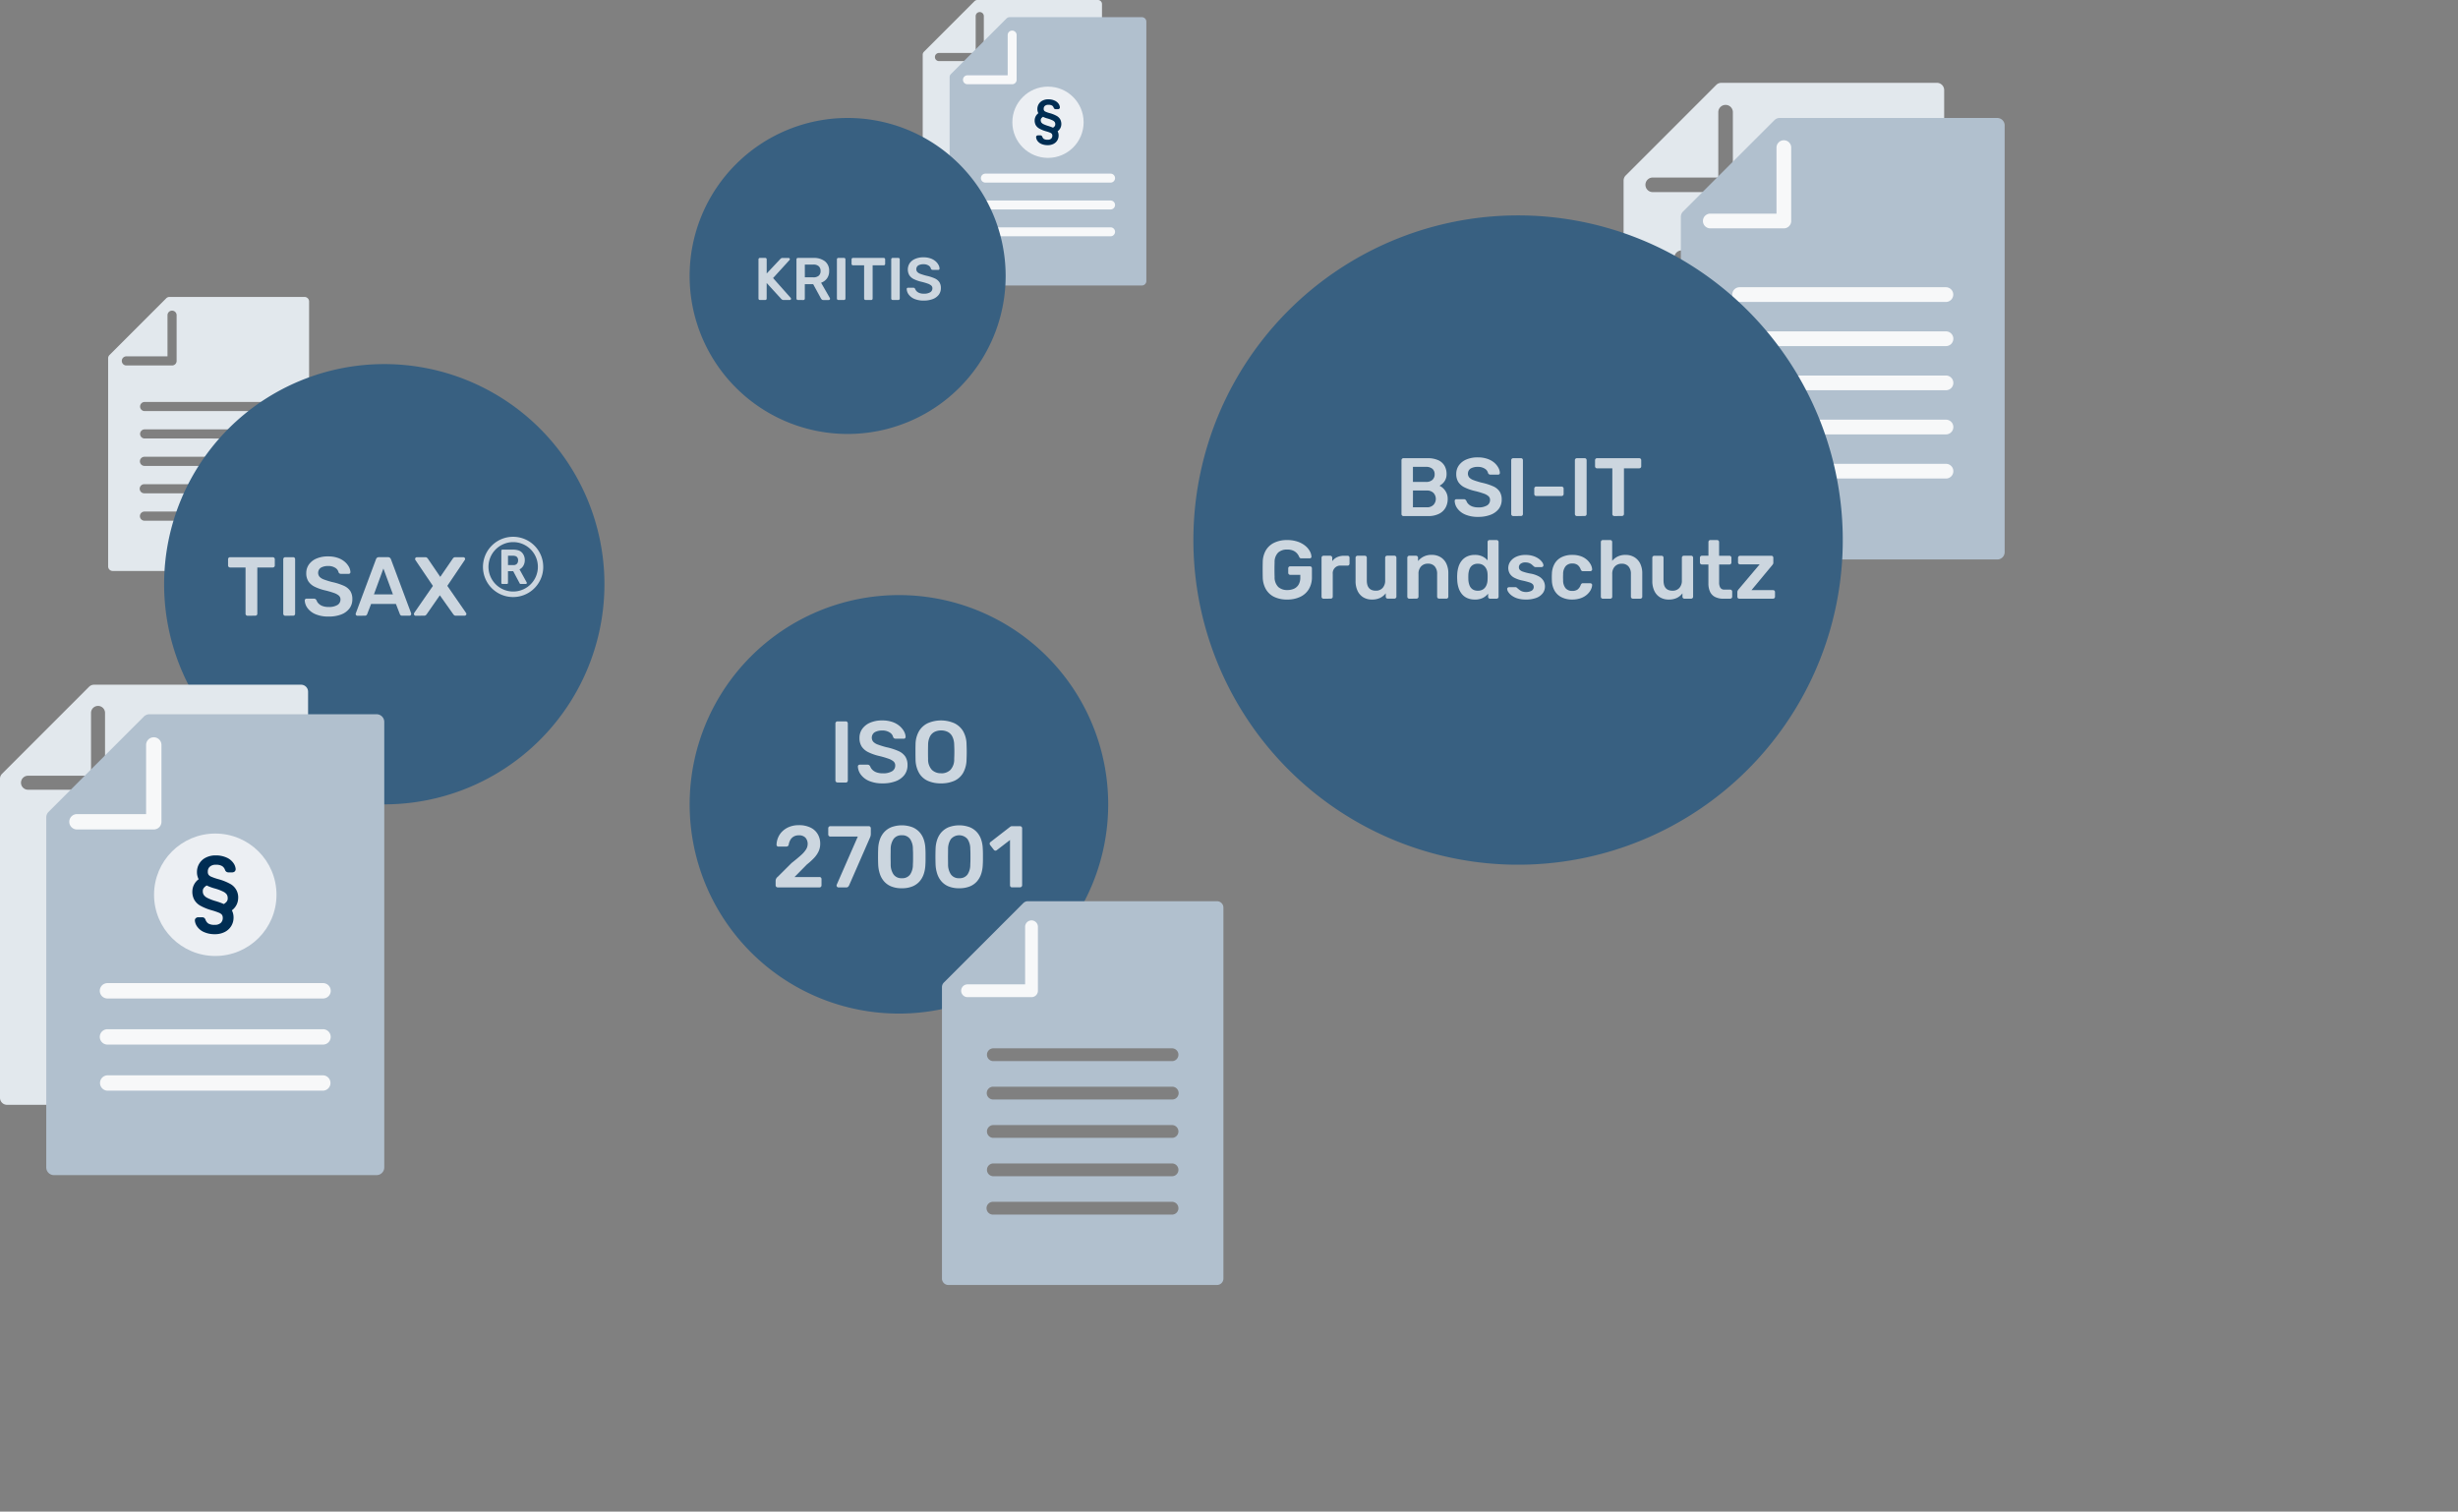
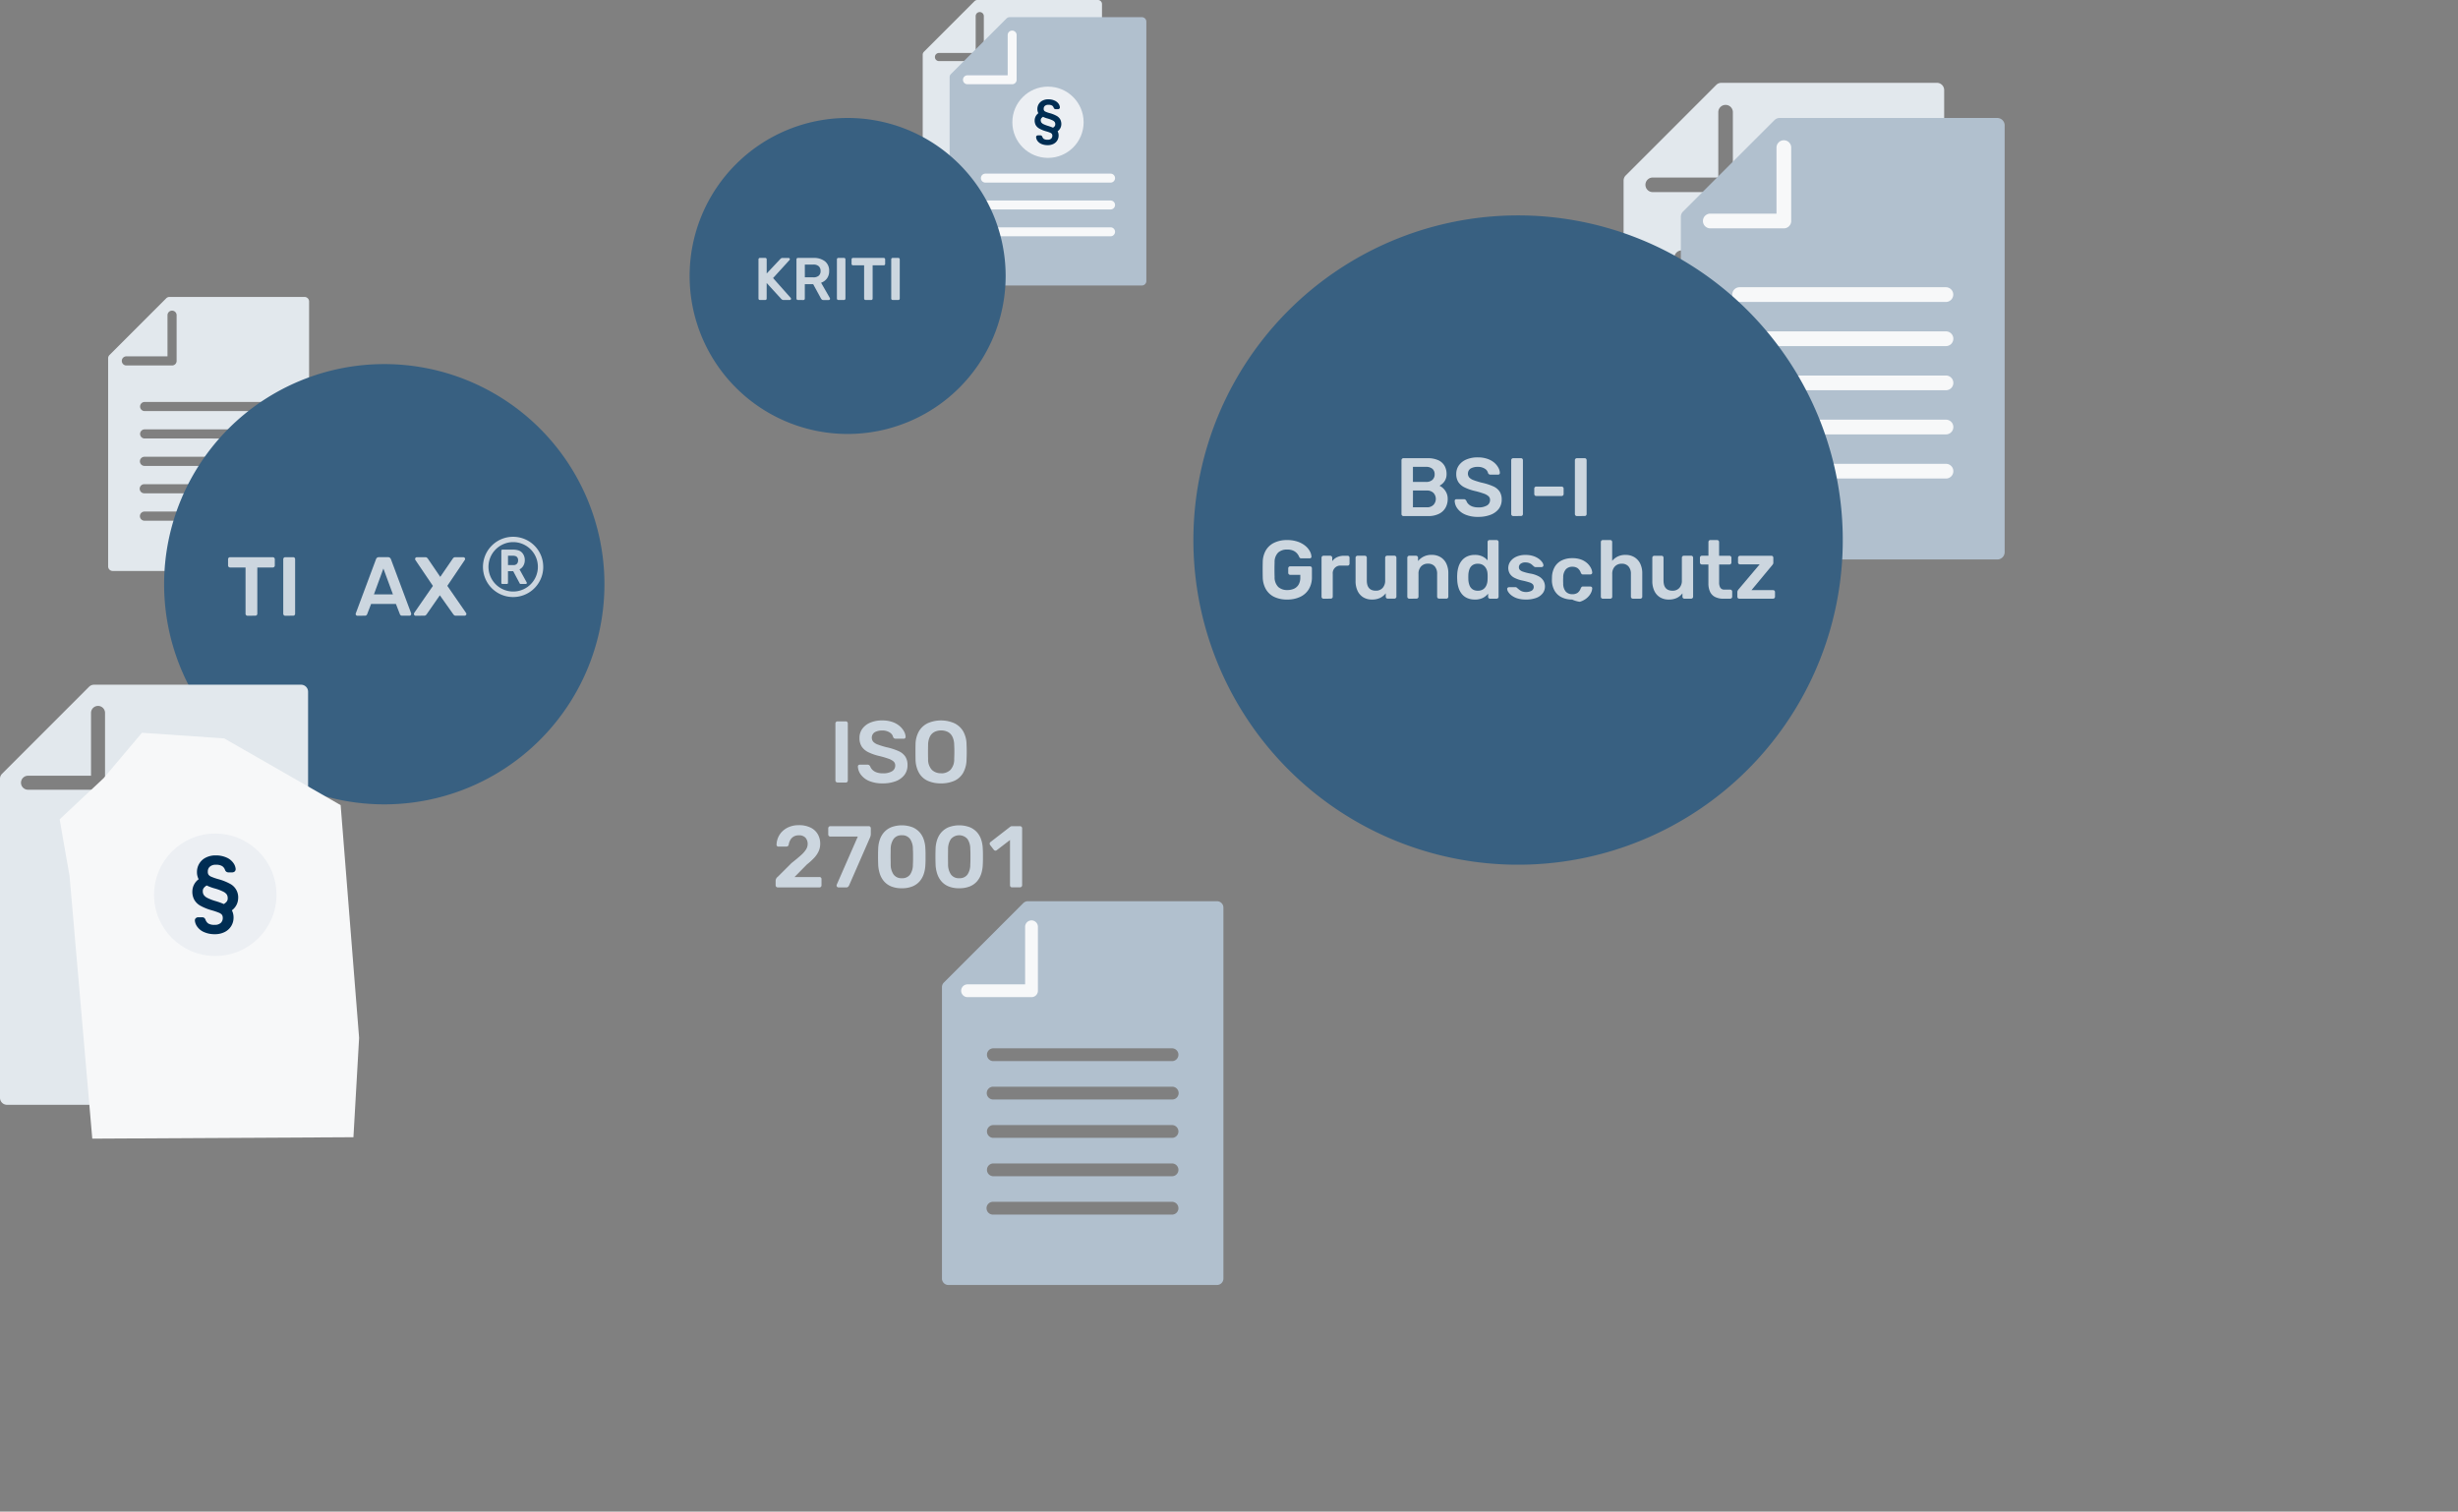
<svg xmlns="http://www.w3.org/2000/svg" width="356.836" height="219.468" viewBox="0 0 356.836 219.468">
  <rect x="0" y="0" width="356.836" height="219.468" fill="#808080" stroke="none" />
  <defs>
    <style>
      .cls-1 {
        fill: #e2e8ed;
      }

      .cls-2 {
        fill: #386081;
      }

      .cls-3 {
        fill: #ccd6df;
      }

      .cls-4 {
        fill: #f7f8f9;
      }

      .cls-5 {
        fill: #b1c0ce;
      }

      .cls-6 {
        isolation: isolate;
      }

      .cls-7 {
        fill: #eceff3;
      }

      .cls-8 {
        fill: #002d53;
      }

      .cls-9 {
        fill: none;
        stroke: #fdfdfd;
        stroke-miterlimit: 10;
        stroke-width: 4.044px;
      }
    </style>
  </defs>
  <g id="hvs">
    <g id="Pages">
      <g id="ISMS">
        <g id="ISMS_Templates_DE_EN_" data-name="ISMS Templates (DE/EN)">
          <g id="isms_templates_de" data-name="isms templates de">
            <g id="Group_15594" data-name="Group 15594">
              <g id="document_dokument_lines_linien_gr" data-name="document dokument lines linien gr">
                <path id="document_dokument_lines_linien_gr-2" data-name="document dokument lines linien gr-2" class="cls-1" d="M44.209,43.112h-19.6a.671.671,0,0,0-.472.191l-8.248,8.248a.671.671,0,0,0-.191.472V82.235a.663.663,0,0,0,.664.663H44.209a.663.663,0,0,0,.663-.663h0V43.776a.663.663,0,0,0-.663-.664ZM17.683,52.4a.663.663,0,0,1,.664-.663h5.968V45.765a.663.663,0,1,1,1.326,0V52.4a.663.663,0,0,1-.663.663H18.346a.663.663,0,0,1-.663-.664ZM39.567,75.6H21a.664.664,0,1,1,0-1.327H39.567a.664.664,0,0,1,0,1.327Zm0-3.979H21A.663.663,0,1,1,21,70.3H39.567a.663.663,0,1,1,0,1.326Zm0-3.978H21a.664.664,0,1,1,0-1.327H39.567a.664.664,0,0,1,0,1.327Zm0-3.979H21a.663.663,0,1,1,0-1.326H39.567a.663.663,0,0,1,0,1.326Zm0-3.979H21a.663.663,0,1,1,0-1.326H39.567a.663.663,0,0,1,0,1.326Z" />
              </g>
              <g id="Group_15175" data-name="Group 15175">
                <g id="Group_39" data-name="Group 39">
                  <path id="Path_9784-2" data-name="Path 9784-2" class="cls-2" d="M55.786,52.862A31.961,31.961,0,1,1,23.825,84.823h0A31.961,31.961,0,0,1,55.786,52.862Z" />
                </g>
                <g id="Group_15327" data-name="Group 15327">
                  <g id="TISAX">
                    <g id="Group_15326" data-name="Group 15326">
                      <path id="Path_11778" data-name="Path 11778" class="cls-3" d="M35.938,89.4a.29.29,0,0,1-.292-.287V82.391H33.4a.289.289,0,0,1-.292-.287v-.9a.3.3,0,0,1,.084-.219A.288.288,0,0,1,33.4,80.9H39.59a.3.3,0,0,1,.219.084.3.3,0,0,1,.084.219v.9a.285.285,0,0,1-.084.206.3.3,0,0,1-.219.084H37.357V89.1a.281.281,0,0,1-.084.207.3.3,0,0,1-.218.084Z" />
                      <path id="Path_11779" data-name="Path 11779" class="cls-3" d="M41.412,89.4a.292.292,0,0,1-.292-.291h0V81.19a.292.292,0,0,1,.292-.292h1.14a.277.277,0,0,1,.214.084.292.292,0,0,1,.078.206V89.1a.294.294,0,0,1-.078.207.281.281,0,0,1-.214.084Z" />
-                       <path id="Path_11780" data-name="Path 11780" class="cls-3" d="M47.7,89.516a4.687,4.687,0,0,1-1.887-.336,2.769,2.769,0,0,1-1.153-.873,2.043,2.043,0,0,1-.42-1.136.252.252,0,0,1,.252-.252h1.08a.373.373,0,0,1,.238.066.7.7,0,0,1,.139.168,1.216,1.216,0,0,0,.279.455,1.529,1.529,0,0,0,.564.37,2.409,2.409,0,0,0,.905.147,2.358,2.358,0,0,0,1.3-.293.906.906,0,0,0,.431-.789.73.73,0,0,0-.231-.563,2.169,2.169,0,0,0-.71-.389,12.443,12.443,0,0,0-1.269-.37,7.052,7.052,0,0,1-1.522-.527,2.317,2.317,0,0,1-.924-.784,2.158,2.158,0,0,1-.31-1.2,2.133,2.133,0,0,1,.382-1.251,2.569,2.569,0,0,1,1.092-.861,4.158,4.158,0,0,1,1.692-.315,4.239,4.239,0,0,1,1.4.211,3.1,3.1,0,0,1,1.008.559,2.666,2.666,0,0,1,.613.74,1.747,1.747,0,0,1,.224.772.263.263,0,0,1-.066.175.234.234,0,0,1-.188.079H49.5a.414.414,0,0,1-.194-.049.35.35,0,0,1-.158-.181,1.006,1.006,0,0,0-.474-.644,1.833,1.833,0,0,0-1.031-.267,2.028,2.028,0,0,0-1.057.243.9.9,0,0,0-.25,1.249c.016.024.033.046.051.068a1.628,1.628,0,0,0,.643.4,11.74,11.74,0,0,0,1.175.365,8.549,8.549,0,0,1,1.687.534,2.2,2.2,0,0,1,.958.771,2.126,2.126,0,0,1,.3,1.184,2.185,2.185,0,0,1-.431,1.366,2.711,2.711,0,0,1-1.207.866A4.948,4.948,0,0,1,47.7,89.516Z" />
                      <path id="Path_11781" data-name="Path 11781" class="cls-3" d="M51.887,89.4a.255.255,0,0,1-.175-.073.233.233,0,0,1-.079-.182.3.3,0,0,1,.025-.109L54.583,81.2a.464.464,0,0,1,.139-.213.423.423,0,0,1,.286-.091h1.323a.4.4,0,0,1,.28.091.587.587,0,0,1,.144.213l2.927,7.828a.576.576,0,0,1,.011.109.249.249,0,0,1-.072.182.236.236,0,0,1-.168.073H58.4a.34.34,0,0,1-.252-.079.388.388,0,0,1-.1-.15l-.572-1.481h-3.6l-.57,1.481a.433.433,0,0,1-.1.15.34.34,0,0,1-.252.079Zm2.4-3.107h2.755l-1.383-3.75Z" />
                      <path id="Path_11782" data-name="Path 11782" class="cls-3" d="M60.347,89.4a.252.252,0,0,1-.255-.249.261.261,0,0,1,.012-.079c.008-.025.017-.048.024-.074l2.72-3.932L60.3,81.3a.323.323,0,0,1-.037-.146.252.252,0,0,1,.252-.252h1.238a.338.338,0,0,1,.231.073.9.9,0,0,1,.145.158l1.785,2.623,1.8-2.623a.571.571,0,0,1,.14-.158.367.367,0,0,1,.237-.073h1.175a.249.249,0,0,1,.254.255.265.265,0,0,1-.048.146l-2.533,3.755,2.719,3.932a.33.33,0,0,1,.036.073.229.229,0,0,1,.013.073.241.241,0,0,1-.079.182.257.257,0,0,1-.177.073H66.161a.34.34,0,0,1-.231-.073.716.716,0,0,1-.134-.146l-1.942-2.742-1.906,2.742a.684.684,0,0,1-.133.146.359.359,0,0,1-.243.073Z" />
                    </g>
                  </g>
                  <path id="Icon_metro-registered" data-name="Icon metro-registered" class="cls-3" d="M75.211,81.356a.614.614,0,0,0-.292-.588,1.3,1.3,0,0,0-.572-.083h-.6v1.36h.79a.657.657,0,0,0,.5-.18.708.708,0,0,0,.176-.511Zm.252,1.389,1,1.815a.149.149,0,0,1-.005.151.138.138,0,0,1-.132.077h-.74a.138.138,0,0,1-.137-.084L74.5,82.925h-.756v1.706a.151.151,0,0,1-.144.156h-.664a.151.151,0,0,1-.156-.145V79.957a.151.151,0,0,1,.143-.157h1.446a2.744,2.744,0,0,1,.923.117,1.27,1.27,0,0,1,.654.532,1.61,1.61,0,0,1,.239.876,1.594,1.594,0,0,1-.207.807,1.313,1.313,0,0,1-.563.534c.02.032.034.058.044.078ZM74.5,78.709a3.5,3.5,0,0,0-1.394.284,3.586,3.586,0,1,0,2.788,0A3.492,3.492,0,0,0,74.5,78.71ZM78.864,82.3a4.375,4.375,0,1,1-.348-1.7v0a4.271,4.271,0,0,1,.344,1.7Z" />
                </g>
              </g>
              <g id="document_dokument_lines_linien_gr-3" data-name="document dokument lines linien gr-3">
                <path id="document_dokument_lines_linien_gr-4" data-name="document dokument lines linien gr-4" class="cls-1" d="M281.183,12.024h-31.27a1.07,1.07,0,0,0-.755.3L236,25.484a1.07,1.07,0,0,0-.3.755v48.19a1.058,1.058,0,0,0,1.058,1.058h44.425a1.058,1.058,0,0,0,1.058-1.058V13.082A1.057,1.057,0,0,0,281.183,12.024Zm-42.31,14.809a1.058,1.058,0,0,1,1.058-1.058h9.52v-9.52a1.058,1.058,0,0,1,2.115,0V26.834a1.057,1.057,0,0,1-1.057,1.057H239.931a1.058,1.058,0,0,1-1.058-1.057Zm34.906,37.024H244.162a1.058,1.058,0,0,1,0-2.116h29.62a1.058,1.058,0,0,1,0,2.116Zm0-6.346H244.162a1.058,1.058,0,0,1,0-2.116h29.62a1.058,1.058,0,0,1,0,2.116Zm0-6.347H244.162a1.058,1.058,0,1,1,0-2.115h29.616a1.058,1.058,0,1,1,0,2.115Zm0-6.346H244.162a1.058,1.058,0,1,1,0-2.115h29.616a1.058,1.058,0,1,1,0,2.115Zm0-6.346H244.162a1.058,1.058,0,1,1,0-2.115h29.616a1.058,1.058,0,1,1,0,2.115Z" />
              </g>
              <path id="Path_12106" data-name="Path 12106" class="cls-4" d="M287.576,35.493,263.3,19.9h-3.681l-3,1.259L247.22,31.234v3.1l1.4,42.066h38.96Z" />
              <g id="document_dokument_lines_linien_gr-5" data-name="document dokument lines linien gr-5">
                <path id="document_dokument_lines_linien_gr-6" data-name="document dokument lines linien gr-6" class="cls-5" d="M289.954,17.128H258.371a1.086,1.086,0,0,0-.762.308L244.322,30.723a1.079,1.079,0,0,0-.307.762V80.161a1.068,1.068,0,0,0,1.068,1.069h44.872a1.068,1.068,0,0,0,1.068-1.069V18.2a1.069,1.069,0,0,0-1.069-1.068ZM247.221,32.086a1.069,1.069,0,0,1,1.069-1.069H257.9V21.4a1.069,1.069,0,0,1,2.137,0V32.085a1.07,1.07,0,0,1-1.069,1.069H248.288a1.069,1.069,0,0,1-1.068-1.069Zm35.256,37.392H252.561a1.068,1.068,0,1,1-.06-2.136q.03,0,.06,0h29.914a1.068,1.068,0,0,1,.06,2.136q-.03,0-.06,0Zm0-6.41H252.561a1.068,1.068,0,1,1-.06-2.136q.03,0,.06,0h29.914a1.068,1.068,0,0,1,.06,2.136q-.03,0-.06,0Zm0-6.41H252.561a1.068,1.068,0,0,1-.06-2.136h29.974a1.068,1.068,0,1,1,.06,2.136h-.058Zm0-6.41H252.561a1.068,1.068,0,1,1-.06-2.136q.03,0,.06,0h29.914a1.068,1.068,0,0,1,.06,2.136q-.03,0-.06,0Zm0-6.409H252.561a1.069,1.069,0,0,1-.06-2.137h29.974a1.069,1.069,0,0,1,.06,2.137h-.058Z" />
              </g>
              <g id="Group_15175-2" data-name="Group 15175-2">
                <g id="Group_39-2" data-name="Group 39-2">
                  <path id="Path_9784-2-2" data-name="Path 9784-2-2" class="cls-2" d="M220.384,31.273A47.137,47.137,0,1,1,173.248,78.41h0A47.136,47.136,0,0,1,220.384,31.273Z" />
                </g>
              </g>
              <g class="cls-6">
                <path class="cls-3" d="M203.74,74.926a.28.28,0,0,1-.2-.084.274.274,0,0,1-.084-.2V66.826a.292.292,0,0,1,.084-.217.28.28,0,0,1,.2-.084h3.48a3.686,3.686,0,0,1,1.584.294,2.006,2.006,0,0,1,.905.811,2.372,2.372,0,0,1,.294,1.2,1.849,1.849,0,0,1-.161.8,1.82,1.82,0,0,1-.4.558,2.142,2.142,0,0,1-.463.335,2.134,2.134,0,0,1,.829.721,2.009,2.009,0,0,1,.359,1.2,2.542,2.542,0,0,1-.323,1.285,2.206,2.206,0,0,1-.96.881,3.488,3.488,0,0,1-1.573.319Zm1.38-4.956H207a1.328,1.328,0,0,0,.955-.306,1.06,1.06,0,0,0,.317-.8,1.016,1.016,0,0,0-.317-.792,1.382,1.382,0,0,0-.955-.288H205.12Zm0,3.683h2a1.289,1.289,0,0,0,.983-.353,1.278,1.278,0,0,0,0-1.735,1.315,1.315,0,0,0-.978-.347h-2Z" />
                <path class="cls-3" d="M214.6,75.046a4.641,4.641,0,0,1-1.867-.33,2.728,2.728,0,0,1-1.139-.864,2,2,0,0,1-.414-1.123.244.244,0,0,1,.252-.251H212.5a.35.35,0,0,1,.233.066.667.667,0,0,1,.139.162,1.206,1.206,0,0,0,.275.45,1.521,1.521,0,0,0,.559.365,2.365,2.365,0,0,0,.894.145,2.336,2.336,0,0,0,1.29-.288.9.9,0,0,0,.425-.78.722.722,0,0,0-.228-.558,2.091,2.091,0,0,0-.7-.384,12.418,12.418,0,0,0-1.255-.366,7.005,7.005,0,0,1-1.506-.522,2.3,2.3,0,0,1-.912-.774,2.139,2.139,0,0,1-.305-1.188,2.108,2.108,0,0,1,.378-1.237,2.535,2.535,0,0,1,1.08-.851,4.1,4.1,0,0,1,1.674-.312,4.159,4.159,0,0,1,1.379.21,3.042,3.042,0,0,1,1,.552,2.62,2.62,0,0,1,.6.731,1.731,1.731,0,0,1,.223.763.268.268,0,0,1-.066.174.233.233,0,0,1-.186.078h-1.117a.439.439,0,0,1-.191-.048.359.359,0,0,1-.157-.18.994.994,0,0,0-.467-.636,1.807,1.807,0,0,0-1.02-.264,2,2,0,0,0-1.044.239.895.895,0,0,0-.2,1.3,1.646,1.646,0,0,0,.637.39,11.856,11.856,0,0,0,1.158.36,8.434,8.434,0,0,1,1.668.527,2.2,2.2,0,0,1,.948.763,2.115,2.115,0,0,1,.3,1.17,2.167,2.167,0,0,1-.425,1.35,2.7,2.7,0,0,1-1.194.858A4.925,4.925,0,0,1,214.6,75.046Z" />
                <path class="cls-3" d="M219.676,74.926a.287.287,0,0,1-.288-.288V66.813a.287.287,0,0,1,.288-.288H220.8a.278.278,0,0,1,.21.084.3.3,0,0,1,.078.2v7.825a.293.293,0,0,1-.078.2.278.278,0,0,1-.21.084Z" />
                <path class="cls-3" d="M223.023,72.01a.278.278,0,0,1-.21-.084.289.289,0,0,1-.078-.2V70.93a.289.289,0,0,1,.078-.2.274.274,0,0,1,.21-.084h3.685a.287.287,0,0,1,.288.288v.792a.287.287,0,0,1-.288.288Z" />
                <path class="cls-3" d="M228.916,74.926a.282.282,0,0,1-.2-.084.278.278,0,0,1-.084-.2V66.813a.287.287,0,0,1,.289-.288h1.127a.276.276,0,0,1,.21.084.293.293,0,0,1,.079.2v7.825a.29.29,0,0,1-.079.2.276.276,0,0,1-.21.084Z" />
-                 <path class="cls-3" d="M234.351,74.926a.282.282,0,0,1-.2-.084.278.278,0,0,1-.084-.2V68h-2.22a.287.287,0,0,1-.288-.288v-.888a.3.3,0,0,1,.084-.217.282.282,0,0,1,.2-.084h6.12a.288.288,0,0,1,.3.3v.888a.278.278,0,0,1-.084.2.292.292,0,0,1-.216.084h-2.208v6.636a.278.278,0,0,1-.084.2.3.3,0,0,1-.216.084Z" />
                <path class="cls-3" d="M186.856,87.046a4.192,4.192,0,0,1-1.878-.384,2.8,2.8,0,0,1-1.2-1.11,3.635,3.635,0,0,1-.462-1.735q-.012-.514-.012-1.109t.012-1.122a3.5,3.5,0,0,1,.462-1.7,2.822,2.822,0,0,1,1.212-1.092,4.21,4.21,0,0,1,1.866-.384,4.567,4.567,0,0,1,1.536.234,3.54,3.54,0,0,1,1.1.6,2.66,2.66,0,0,1,.66.785,1.821,1.821,0,0,1,.234.781.206.206,0,0,1-.06.179.256.256,0,0,1-.192.073H188.9a.284.284,0,0,1-.18-.048.424.424,0,0,1-.108-.144,1.776,1.776,0,0,0-.3-.5,1.6,1.6,0,0,0-.552-.414,2.077,2.077,0,0,0-.9-.168,1.888,1.888,0,0,0-1.3.432,1.925,1.925,0,0,0-.522,1.428q-.036,1.044,0,2.112a1.975,1.975,0,0,0,.534,1.464,1.9,1.9,0,0,0,1.314.444,2.327,2.327,0,0,0,.966-.192,1.479,1.479,0,0,0,.672-.6,2,2,0,0,0,.246-1.044v-.372H187.3a.278.278,0,0,1-.2-.084.292.292,0,0,1-.084-.216v-.637a.292.292,0,0,1,.084-.215.278.278,0,0,1,.2-.084h2.868a.273.273,0,0,1,.21.084.3.3,0,0,1,.078.215v1.261a3.32,3.32,0,0,1-.438,1.739,2.887,2.887,0,0,1-1.248,1.128A4.3,4.3,0,0,1,186.856,87.046Z" />
                <path class="cls-3" d="M192.136,86.926a.282.282,0,0,1-.2-.084.278.278,0,0,1-.084-.2V80.985a.29.29,0,0,1,.084-.215.278.278,0,0,1,.2-.084h.972a.3.3,0,0,1,.21.084.28.28,0,0,1,.09.215v.493a1.8,1.8,0,0,1,.714-.588,2.378,2.378,0,0,1,1.014-.2h.492a.273.273,0,0,1,.21.084.289.289,0,0,1,.078.2v.864a.289.289,0,0,1-.078.2.273.273,0,0,1-.21.084h-.936a1.1,1.1,0,0,0-1.212,1.212v3.3a.278.278,0,0,1-.084.2.3.3,0,0,1-.216.084Z" />
                <path class="cls-3" d="M199.168,87.046a2.36,2.36,0,0,1-1.266-.33,2.157,2.157,0,0,1-.822-.937,3.307,3.307,0,0,1-.288-1.433V80.974a.287.287,0,0,1,.288-.288h1.056a.273.273,0,0,1,.21.084.289.289,0,0,1,.078.2v3.3q0,1.49,1.308,1.489a1.282,1.282,0,0,0,.99-.4,1.548,1.548,0,0,0,.366-1.093v-3.3a.287.287,0,0,1,.288-.288h1.056a.287.287,0,0,1,.288.288v5.664a.278.278,0,0,1-.084.2.282.282,0,0,1-.2.084h-.972a.276.276,0,0,1-.21-.084.289.289,0,0,1-.078-.2v-.492a2.3,2.3,0,0,1-.8.66A2.672,2.672,0,0,1,199.168,87.046Z" />
                <path class="cls-3" d="M204.592,86.926a.287.287,0,0,1-.288-.288V80.974a.287.287,0,0,1,.288-.288h.984a.278.278,0,0,1,.2.084.282.282,0,0,1,.084.2v.492a2.445,2.445,0,0,1,2-.9,2.394,2.394,0,0,1,1.272.331,2.192,2.192,0,0,1,.834.93,3.258,3.258,0,0,1,.294,1.44v3.372a.278.278,0,0,1-.084.2.284.284,0,0,1-.2.084h-1.055a.287.287,0,0,1-.288-.288v-3.3a1.621,1.621,0,0,0-.342-1.092,1.234,1.234,0,0,0-.99-.4,1.3,1.3,0,0,0-1,.4,1.532,1.532,0,0,0-.372,1.092v3.3a.278.278,0,0,1-.084.2.282.282,0,0,1-.2.084Z" />
                <path class="cls-3" d="M214.108,87.046a2.689,2.689,0,0,1-1.1-.21,2.081,2.081,0,0,1-.786-.594,2.762,2.762,0,0,1-.48-.906,4.279,4.279,0,0,1-.192-1.147c-.008-.143-.012-.273-.012-.389s0-.246.012-.39a4.285,4.285,0,0,1,.186-1.116,2.685,2.685,0,0,1,.48-.906,2.163,2.163,0,0,1,.792-.606,2.624,2.624,0,0,1,1.1-.217,2.464,2.464,0,0,1,1.1.223,2.357,2.357,0,0,1,.75.569V78.693a.288.288,0,0,1,.078-.2.273.273,0,0,1,.21-.084h1.02a.287.287,0,0,1,.288.287v7.945a.278.278,0,0,1-.084.2.282.282,0,0,1-.2.084h-.948a.276.276,0,0,1-.21-.084.289.289,0,0,1-.078-.2v-.445a2.364,2.364,0,0,1-.762.613A2.5,2.5,0,0,1,214.108,87.046Zm.444-1.284a1.3,1.3,0,0,0,.8-.228,1.362,1.362,0,0,0,.444-.582,2.092,2.092,0,0,0,.156-.726q.012-.216.012-.462c0-.164,0-.319-.012-.462a1.742,1.742,0,0,0-.168-.691,1.415,1.415,0,0,0-.456-.546,1.311,1.311,0,0,0-.78-.215,1.3,1.3,0,0,0-.8.222,1.254,1.254,0,0,0-.426.581,2.744,2.744,0,0,0-.156.792q-.012.362,0,.721a2.73,2.73,0,0,0,.156.792,1.252,1.252,0,0,0,.426.582A1.3,1.3,0,0,0,214.552,85.762Z" />
                <path class="cls-3" d="M221.512,87.046a3.987,3.987,0,0,1-1.23-.168,2.755,2.755,0,0,1-.834-.42,1.993,1.993,0,0,1-.48-.5.99.99,0,0,1-.168-.42.233.233,0,0,1,.078-.21.291.291,0,0,1,.2-.078h.948a.266.266,0,0,1,.084.012.291.291,0,0,1,.1.072q.156.132.33.275a1.64,1.64,0,0,0,.414.247,1.78,1.78,0,0,0,1.386-.084.631.631,0,0,0,.18-.942,1.2,1.2,0,0,0-.51-.282,9.937,9.937,0,0,0-1.056-.271,4.465,4.465,0,0,1-1.116-.395,1.664,1.664,0,0,1-.66-.6,1.639,1.639,0,0,1,.066-1.733,2.082,2.082,0,0,1,.84-.7,3.111,3.111,0,0,1,1.386-.277,3.532,3.532,0,0,1,1.128.163,2.808,2.808,0,0,1,.8.4,2.143,2.143,0,0,1,.486.486.906.906,0,0,1,.18.426.241.241,0,0,1-.072.21.274.274,0,0,1-.192.078H222.9a.238.238,0,0,1-.108-.024.63.63,0,0,1-.1-.06l-.288-.259a1.433,1.433,0,0,0-.378-.233,1.466,1.466,0,0,0-.582-.1,1.075,1.075,0,0,0-.7.2.621.621,0,0,0-.24.5.57.57,0,0,0,.114.354,1.062,1.062,0,0,0,.462.282,7.316,7.316,0,0,0,1.056.276,3.849,3.849,0,0,1,1.278.425,1.76,1.76,0,0,1,.672.649,1.674,1.674,0,0,1,.2.809,1.6,1.6,0,0,1-.318.973,2.079,2.079,0,0,1-.936.678A4.156,4.156,0,0,1,221.512,87.046Z" />
-                 <path class="cls-3" d="M228.232,87.046a3.378,3.378,0,0,1-1.518-.324,2.391,2.391,0,0,1-1.02-.943,3.135,3.135,0,0,1-.4-1.493q-.012-.18-.012-.474t.012-.486a3.143,3.143,0,0,1,.4-1.494,2.388,2.388,0,0,1,1.02-.942,3.379,3.379,0,0,1,1.518-.325,3.637,3.637,0,0,1,1.308.21,2.722,2.722,0,0,1,.888.54,2.471,2.471,0,0,1,.522.685,1.669,1.669,0,0,1,.186.642.234.234,0,0,1-.078.21.311.311,0,0,1-.21.078h-1.056a.265.265,0,0,1-.186-.06.605.605,0,0,1-.126-.181,1.362,1.362,0,0,0-.474-.677,1.316,1.316,0,0,0-.75-.2,1.243,1.243,0,0,0-.954.378,1.782,1.782,0,0,0-.378,1.195,7.343,7.343,0,0,0,0,.84,1.776,1.776,0,0,0,.378,1.2,1.253,1.253,0,0,0,.954.372,1.317,1.317,0,0,0,.756-.2,1.38,1.38,0,0,0,.468-.678.612.612,0,0,1,.126-.18.265.265,0,0,1,.186-.06h1.056a.311.311,0,0,1,.21.078.233.233,0,0,1,.078.21,1.7,1.7,0,0,1-.114.486,2.109,2.109,0,0,1-.324.552,2.547,2.547,0,0,1-.558.515,2.812,2.812,0,0,1-.81.378A3.755,3.755,0,0,1,228.232,87.046Z" />
+                 <path class="cls-3" d="M228.232,87.046a3.378,3.378,0,0,1-1.518-.324,2.391,2.391,0,0,1-1.02-.943,3.135,3.135,0,0,1-.4-1.493t.012-.486a3.143,3.143,0,0,1,.4-1.494,2.388,2.388,0,0,1,1.02-.942,3.379,3.379,0,0,1,1.518-.325,3.637,3.637,0,0,1,1.308.21,2.722,2.722,0,0,1,.888.54,2.471,2.471,0,0,1,.522.685,1.669,1.669,0,0,1,.186.642.234.234,0,0,1-.078.21.311.311,0,0,1-.21.078h-1.056a.265.265,0,0,1-.186-.06.605.605,0,0,1-.126-.181,1.362,1.362,0,0,0-.474-.677,1.316,1.316,0,0,0-.75-.2,1.243,1.243,0,0,0-.954.378,1.782,1.782,0,0,0-.378,1.195,7.343,7.343,0,0,0,0,.84,1.776,1.776,0,0,0,.378,1.2,1.253,1.253,0,0,0,.954.372,1.317,1.317,0,0,0,.756-.2,1.38,1.38,0,0,0,.468-.678.612.612,0,0,1,.126-.18.265.265,0,0,1,.186-.06h1.056a.311.311,0,0,1,.21.078.233.233,0,0,1,.078.21,1.7,1.7,0,0,1-.114.486,2.109,2.109,0,0,1-.324.552,2.547,2.547,0,0,1-.558.515,2.812,2.812,0,0,1-.81.378A3.755,3.755,0,0,1,228.232,87.046Z" />
                <path class="cls-3" d="M232.684,86.926a.282.282,0,0,1-.2-.084.278.278,0,0,1-.084-.2V78.693a.287.287,0,0,1,.288-.287h1.068a.273.273,0,0,1,.21.084.288.288,0,0,1,.078.2V81.43a2.539,2.539,0,0,1,.792-.624,2.5,2.5,0,0,1,1.152-.241,2.425,2.425,0,0,1,1.278.331,2.218,2.218,0,0,1,.846.93,3.189,3.189,0,0,1,.3,1.44v3.372a.278.278,0,0,1-.084.2.282.282,0,0,1-.2.084h-1.08a.282.282,0,0,1-.2-.084.278.278,0,0,1-.084-.2v-3.3a1.616,1.616,0,0,0-.342-1.092,1.234,1.234,0,0,0-.99-.4,1.317,1.317,0,0,0-1,.4,1.517,1.517,0,0,0-.378,1.092v3.3a.289.289,0,0,1-.078.2.276.276,0,0,1-.21.084Z" />
                <path class="cls-3" d="M242.248,87.046a2.363,2.363,0,0,1-1.267-.33,2.155,2.155,0,0,1-.821-.937,3.307,3.307,0,0,1-.288-1.433V80.974a.274.274,0,0,1,.084-.2.278.278,0,0,1,.2-.084h1.056a.273.273,0,0,1,.21.084.288.288,0,0,1,.077.2v3.3q0,1.49,1.309,1.489a1.282,1.282,0,0,0,.99-.4,1.552,1.552,0,0,0,.365-1.093v-3.3a.287.287,0,0,1,.289-.288h1.056a.287.287,0,0,1,.288.288v5.664a.287.287,0,0,1-.288.288h-.972a.275.275,0,0,1-.21-.084.285.285,0,0,1-.079-.2v-.492a2.29,2.29,0,0,1-.8.66A2.674,2.674,0,0,1,242.248,87.046Z" />
                <path class="cls-3" d="M250.2,86.926a2.638,2.638,0,0,1-1.212-.252,1.6,1.6,0,0,1-.732-.75,2.853,2.853,0,0,1-.24-1.242V81.958h-.948a.278.278,0,0,1-.2-.084.292.292,0,0,1-.084-.216v-.684a.287.287,0,0,1,.288-.288h.948V78.693a.288.288,0,0,1,.078-.2.273.273,0,0,1,.21-.084h.972a.287.287,0,0,1,.288.287v1.993h1.5a.287.287,0,0,1,.288.288v.684a.292.292,0,0,1-.084.216.279.279,0,0,1-.2.084h-1.5v2.6a1.437,1.437,0,0,0,.174.768.659.659,0,0,0,.606.275h.828a.287.287,0,0,1,.288.289v.744a.278.278,0,0,1-.084.2.282.282,0,0,1-.2.084Z" />
                <path class="cls-3" d="M252.507,86.926a.276.276,0,0,1-.21-.084.289.289,0,0,1-.078-.2v-.684a.444.444,0,0,1,.054-.21,1.06,1.06,0,0,1,.114-.175l3.072-3.635H252.6a.285.285,0,0,1-.2-.079.269.269,0,0,1-.084-.209v-.672a.287.287,0,0,1,.288-.288h4.548a.273.273,0,0,1,.21.084.289.289,0,0,1,.078.2v.732a.376.376,0,0,1-.048.191,1,1,0,0,1-.12.168l-3,3.613H257.4a.289.289,0,0,1,.2.078.273.273,0,0,1,.084.21v.672a.278.278,0,0,1-.084.2.282.282,0,0,1-.2.084Z" />
              </g>
              <g id="Group_15584" data-name="Group 15584">
                <g id="document_dokument_paper_papier_gr" data-name="document dokument paper papier gr">
                  <g id="document_dokument_paper_papier_gr-2" data-name="document dokument paper papier gr-2">
                    <path id="document_dokument_paper_papier_gr-2-2" data-name="document dokument paper papier gr-2-2" class="cls-1" d="M159.39,0H141.9a.6.6,0,0,0-.42.168l-7.359,7.359a.6.6,0,0,0-.168.42V34.905a.588.588,0,0,0,.588.588h24.851a.587.587,0,0,0,.587-.588h0V.592A.592.592,0,0,0,159.393,0ZM142.823,8.284a.587.587,0,0,1-.587.587h-5.92a.591.591,0,0,1,0-1.182h5.326V2.367a.592.592,0,1,1,1.183,0Z" />
                  </g>
                </g>
                <g id="Group_15583" data-name="Group 15583">
                  <g id="Group_15331" data-name="Group 15331">
                    <path id="Path_11789" data-name="Path 11789" class="cls-4" d="M152.9,4.538l9.834,5.637,1.559,19.668-.479,8.4-22.067.12-1.919-22.188-.839-4.8L142.705,7.9l3.238-3.838Z" />
                    <g id="document_dokument_lines_linien_gr-7" data-name="document dokument lines linien gr-7">
                      <g id="document_dokument_lines_linien_gr-8" data-name="document dokument lines linien gr-8">
                        <path id="document_dokument_lines_linien_gr-2-2" data-name="document dokument lines linien gr-2-2" class="cls-5" d="M165.769,2.494H146.582a.653.653,0,0,0-.462.187l-8.074,8.074a.657.657,0,0,0-.187.463V40.8a.649.649,0,0,0,.649.649h27.261a.649.649,0,0,0,.649-.649h0V3.143a.65.65,0,0,0-.649-.649ZM139.8,11.582a.65.65,0,0,1,.649-.649h5.839V5.091a.649.649,0,0,1,1.3,0v6.492a.649.649,0,0,1-.649.649h-6.49a.65.65,0,0,1-.65-.648Zm21.421,22.724H143.05a.649.649,0,1,1,0-1.3h18.175a.649.649,0,1,1,0,1.3Zm0-3.895H143.05a.649.649,0,0,1,0-1.3h18.175a.649.649,0,0,1,0,1.3Zm0-3.9H143.05a.649.649,0,0,1,0-1.3h18.175a.649.649,0,1,1,0,1.3Z" />
                      </g>
                    </g>
                  </g>
                  <g id="Group_15342" data-name="Group 15342">
                    <g id="Group_15341" data-name="Group 15341">
                      <circle id="Ellipse_23" data-name="Ellipse 23" class="cls-7" cx="152.14" cy="17.75" r="5.173" />
                      <g id="Group_15340" data-name="Group 15340">
                        <path class="cls-8" d="M154.077,18.044a1.485,1.485,0,0,0-.168-.731,1.359,1.359,0,0,0-.537-.5,4.591,4.591,0,0,0-.941-.377,3.494,3.494,0,0,1-.621-.21.59.59,0,0,1-.235-.168.442.442,0,0,1-.059-.269.521.521,0,0,1,.168-.411.711.711,0,0,1,.512-.16,1.019,1.019,0,0,1,.538.109.614.614,0,0,1,.234.311.348.348,0,0,0,.11.16.376.376,0,0,0,.184.058h.32a.337.337,0,0,0,.193-.067.245.245,0,0,0,.092-.2v-.017a1.034,1.034,0,0,0-.21-.537,1.379,1.379,0,0,0-.571-.437,2.082,2.082,0,0,0-.9-.176,1.742,1.742,0,0,0-.856.193,1.347,1.347,0,0,0-.731,1.2,1.233,1.233,0,0,0,.143.622,1.33,1.33,0,0,0-.537,1.024,1.428,1.428,0,0,0,.167.722,1.414,1.414,0,0,0,.538.5,4.351,4.351,0,0,0,.94.378,5.207,5.207,0,0,1,.621.209.618.618,0,0,1,.236.177.514.514,0,0,1,.067.268.587.587,0,0,1-.168.412.72.72,0,0,1-.521.159,1,1,0,0,1-.537-.109.607.607,0,0,1-.227-.311.356.356,0,0,0-.126-.168.335.335,0,0,0-.176-.05H150.7a.393.393,0,0,0-.193.059.249.249,0,0,0-.092.193v.025a1.055,1.055,0,0,0,.21.546,1.386,1.386,0,0,0,.57.437,2.218,2.218,0,0,0,.9.167,1.794,1.794,0,0,0,.864-.193,1.329,1.329,0,0,0,.722-1.2,1.25,1.25,0,0,0-.142-.621A1.293,1.293,0,0,0,154.077,18.044Zm-.881.008a.473.473,0,0,1-.084.277,1,1,0,0,1-.244.21,7,7,0,0,0-.714-.26,4.321,4.321,0,0,1-.7-.269.864.864,0,0,1-.294-.252.719.719,0,0,1-.076-.319.474.474,0,0,1,.085-.26,1.163,1.163,0,0,1,.243-.218,3.727,3.727,0,0,0,.722.26,4.335,4.335,0,0,1,.7.269.774.774,0,0,1,.294.251A.662.662,0,0,1,153.2,18.052Z" />
                      </g>
                    </g>
                  </g>
                </g>
              </g>
              <g id="Group_15586" data-name="Group 15586">
                <g id="Group_39-4" data-name="Group 39-4">
-                   <path id="Path_9784-2-4" data-name="Path 9784-2-4" class="cls-2" d="M130.5,86.4a30.381,30.381,0,1,1-30.381,30.381h0A30.382,30.382,0,0,1,130.5,86.4Z" />
-                 </g>
+                   </g>
                <path id="Path_11498" data-name="Path 11498" class="cls-3" d="M121.581,113.611a.3.3,0,0,1-.3-.3h0v-8.277a.3.3,0,0,1,.3-.3h1.194a.291.291,0,0,1,.222.089.3.3,0,0,1,.084.217v8.274a.3.3,0,0,1-.084.216.284.284,0,0,1-.222.089Zm6.569.127a4.909,4.909,0,0,1-1.972-.349,2.885,2.885,0,0,1-1.2-.914,2.131,2.131,0,0,1-.437-1.187.259.259,0,0,1,.251-.267h1.141a.381.381,0,0,1,.247.07.709.709,0,0,1,.146.168,1.281,1.281,0,0,0,.292.476,1.6,1.6,0,0,0,.587.387,2.517,2.517,0,0,0,.945.153,2.448,2.448,0,0,0,1.364-.305.945.945,0,0,0,.449-.824.759.759,0,0,0-.24-.588,2.238,2.238,0,0,0-.742-.405,12.784,12.784,0,0,0-1.325-.387,7.438,7.438,0,0,1-1.595-.552,2.429,2.429,0,0,1-.964-.819,2.258,2.258,0,0,1-.323-1.26,2.213,2.213,0,0,1,.4-1.307,2.682,2.682,0,0,1,1.141-.9,4.34,4.34,0,0,1,1.769-.33,4.437,4.437,0,0,1,1.459.222,3.21,3.21,0,0,1,1.052.588,2.744,2.744,0,0,1,.64.774,1.81,1.81,0,0,1,.235.805.27.27,0,0,1-.069.184.244.244,0,0,1-.2.084h-1.175a.448.448,0,0,1-.2-.05.374.374,0,0,1-.168-.191,1.049,1.049,0,0,0-.5-.671,1.9,1.9,0,0,0-1.078-.28,2.127,2.127,0,0,0-1.1.252.946.946,0,0,0-.259,1.311c.016.022.032.045.049.066a1.707,1.707,0,0,0,.672.412,12.467,12.467,0,0,0,1.224.381,8.816,8.816,0,0,1,1.763.559,2.29,2.29,0,0,1,1,.806,2.221,2.221,0,0,1,.318,1.237,2.279,2.279,0,0,1-.45,1.427,2.845,2.845,0,0,1-1.26.908A5.175,5.175,0,0,1,128.15,113.738Zm8.472,0a4.6,4.6,0,0,1-1.941-.374,2.8,2.8,0,0,1-1.268-1.155,4.08,4.08,0,0,1-.5-1.948c-.009-.364-.012-.724-.012-1.079s0-.719.012-1.091a3.93,3.93,0,0,1,.5-1.931,2.989,2.989,0,0,1,1.287-1.167,4.839,4.839,0,0,1,3.824,0,2.974,2.974,0,0,1,1.293,1.167,3.919,3.919,0,0,1,.5,1.931q.025.557.025,1.091c0,.354-.008.715-.025,1.079a4.091,4.091,0,0,1-.494,1.948,2.805,2.805,0,0,1-1.275,1.155,4.662,4.662,0,0,1-1.939.374Zm0-1.459a1.884,1.884,0,0,0,1.343-.489,2.206,2.206,0,0,0,.558-1.6q.025-.558.026-1.034c0-.317-.009-.657-.026-1.022a2.737,2.737,0,0,0-.273-1.2,1.519,1.519,0,0,0-.665-.671,2.111,2.111,0,0,0-.963-.21,2.089,2.089,0,0,0-.952.21,1.526,1.526,0,0,0-.666.671,2.754,2.754,0,0,0-.269,1.2c-.009.363-.013.7-.013,1.021s0,.662.013,1.035a2.214,2.214,0,0,0,.558,1.595,1.868,1.868,0,0,0,1.329.484ZM112.9,128.839a.3.3,0,0,1-.3-.3h0v-.65a.823.823,0,0,1,.058-.273.791.791,0,0,1,.26-.324l2-1.993q.84-.659,1.351-1.123a3.968,3.968,0,0,0,.749-.85,1.485,1.485,0,0,0,.234-.768,1.357,1.357,0,0,0-.311-.924,1.239,1.239,0,0,0-.982-.354,1.422,1.422,0,0,0-.749.184,1.316,1.316,0,0,0-.475.488,2.055,2.055,0,0,0-.234.671.3.3,0,0,1-.141.229.445.445,0,0,1-.228.063H113a.258.258,0,0,1-.191-.075.243.243,0,0,1-.075-.178,2.888,2.888,0,0,1,.228-1.06,2.748,2.748,0,0,1,.627-.913,3.113,3.113,0,0,1,1.008-.641,3.564,3.564,0,0,1,1.343-.241,3.777,3.777,0,0,1,1.744.356,2.448,2.448,0,0,1,1.04.963,2.706,2.706,0,0,1,.348,1.371,2.615,2.615,0,0,1-.228,1.1,3.673,3.673,0,0,1-.659.964,9.413,9.413,0,0,1-1.04.946l-1.8,1.827h3.61a.285.285,0,0,1,.305.261h0v.943a.309.309,0,0,1-.084.216.291.291,0,0,1-.223.089Zm8.815,0a.251.251,0,0,1-.19-.084.279.279,0,0,1-.076-.2.315.315,0,0,1,.025-.114l3.056-6.98h-3.984a.3.3,0,0,1-.222-.09.309.309,0,0,1-.084-.216v-.886a.329.329,0,0,1,.084-.228.29.29,0,0,1,.222-.089h5.567a.287.287,0,0,1,.222.089.329.329,0,0,1,.084.228v.787a1.256,1.256,0,0,1-.032.3,2.111,2.111,0,0,1-.084.247l-3.031,6.93a.776.776,0,0,1-.133.2.345.345,0,0,1-.273.107Zm9.2.125a3.942,3.942,0,0,1-1.534-.266,2.769,2.769,0,0,1-1.04-.736,3.154,3.154,0,0,1-.609-1.085,5.018,5.018,0,0,1-.24-1.314c-.01-.228-.015-.48-.02-.755s0-.553,0-.832.011-.537.02-.774a4.419,4.419,0,0,1,.24-1.313,3.138,3.138,0,0,1,.628-1.073,2.889,2.889,0,0,1,1.047-.722,4.432,4.432,0,0,1,3.03,0,2.894,2.894,0,0,1,1.046.722,3.043,3.043,0,0,1,.622,1.073,4.585,4.585,0,0,1,.235,1.313c.016.237.025.5.025.774v.832c0,.274-.009.526-.025.755a4.732,4.732,0,0,1-.229,1.314,3.136,3.136,0,0,1-.608,1.085,2.768,2.768,0,0,1-1.046.736A4,4,0,0,1,130.921,128.964Zm0-1.459a1.387,1.387,0,0,0,1.212-.537,2.532,2.532,0,0,0,.4-1.466c.018-.246.026-.493.025-.743V124q0-.379-.025-.722a2.547,2.547,0,0,0-.4-1.453,1.375,1.375,0,0,0-1.212-.551,1.361,1.361,0,0,0-1.2.551,2.614,2.614,0,0,0-.412,1.453q0,.344-.007.723t0,.756q.006.373.007.743a2.56,2.56,0,0,0,.42,1.466,1.377,1.377,0,0,0,1.19.538Zm8.332,1.459a3.947,3.947,0,0,1-1.535-.266,2.757,2.757,0,0,1-1.039-.736,3.154,3.154,0,0,1-.609-1.085,5.062,5.062,0,0,1-.242-1.314q-.012-.342-.018-.755t0-.832c0-.278.011-.537.018-.774a4.454,4.454,0,0,1,.242-1.313,3.119,3.119,0,0,1,.627-1.073,2.894,2.894,0,0,1,1.046-.722,4.435,4.435,0,0,1,3.031,0,2.9,2.9,0,0,1,1.047.722,3.049,3.049,0,0,1,.621,1.073,4.551,4.551,0,0,1,.235,1.313c.016.237.026.5.026.774v.832c0,.274-.01.526-.026.755a4.731,4.731,0,0,1-.228,1.314,3.164,3.164,0,0,1-.609,1.085,2.752,2.752,0,0,1-1.046.736A4,4,0,0,1,139.253,128.964Zm0-1.459a1.384,1.384,0,0,0,1.211-.539,2.533,2.533,0,0,0,.4-1.466c.016-.246.025-.493.025-.743V124c0-.252-.009-.495-.025-.723a2.547,2.547,0,0,0-.4-1.453,1.594,1.594,0,0,0-2.245-.168,1.665,1.665,0,0,0-.168.168,2.619,2.619,0,0,0-.412,1.453q0,.342-.006.723t0,.755c0,.25.006.5.006.743a2.56,2.56,0,0,0,.42,1.466,1.38,1.38,0,0,0,1.194.541Zm7.685,1.332a.287.287,0,0,1-.222-.089.306.306,0,0,1-.084-.215v-6.574l-1.931,1.484a.3.3,0,0,1-.228.058.325.325,0,0,1-.2-.133l-.533-.686a.332.332,0,0,1-.057-.241.286.286,0,0,1,.133-.2l2.841-2.2a.337.337,0,0,1,.152-.076,1.056,1.056,0,0,1,.168-.013h1.116a.3.3,0,0,1,.3.3h0v8.277a.3.3,0,0,1-.3.3h-1.156Z" />
              </g>
              <g id="Group_15588" data-name="Group 15588">
                <g id="document_dokument_paper_papier_gr-3" data-name="document dokument paper papier gr-3">
                  <g id="document_dokument_paper_papier_gr-4" data-name="document dokument paper papier gr-4">
                    <path id="document_dokument_paper_papier_gr-2-3" data-name="document dokument paper papier gr-2-3" class="cls-1" d="M43.708,99.412H13.659a1.028,1.028,0,0,0-.723.293L.293,112.35a1.028,1.028,0,0,0-.293.723v46.316a1.016,1.016,0,0,0,1.016,1.016H43.708a1.016,1.016,0,0,0,1.017-1.015h0v-58.96A1.018,1.018,0,0,0,43.708,99.412Zm-28.46,14.232a1.015,1.015,0,0,1-1.014,1.016H4.064a1.016,1.016,0,1,1,0-2.032h9.151v-9.152a1.017,1.017,0,0,1,2.033,0Z" />
                  </g>
                </g>
                <g id="Group_15583-2" data-name="Group 15583-2">
                  <g id="Group_15331-2" data-name="Group 15331-2">
                    <path id="Path_11789-2" data-name="Path 11789-2" class="cls-4" d="M32.554,107.21l16.9,9.685,2.679,33.793-.824,14.425-37.914.205L10.1,127.2l-1.442-8.243,6.387-5.976,5.564-6.593Z" />
                    <g id="document_dokument_lines_linien_gr-9" data-name="document dokument lines linien gr-9">
                      <g id="document_dokument_lines_linien_gr-10" data-name="document dokument lines linien gr-10">
-                         <path id="document_dokument_lines_linien_gr-2-3" data-name="document dokument lines linien gr-2-3" class="cls-5" d="M54.67,103.7H21.7a1.128,1.128,0,0,0-.794.321L7.036,117.891a1.125,1.125,0,0,0-.32.794V169.5a1.116,1.116,0,0,0,1.114,1.115H54.67a1.116,1.116,0,0,0,1.115-1.115h0V104.813A1.115,1.115,0,0,0,54.67,103.7ZM10.058,119.314a1.115,1.115,0,0,1,1.115-1.115H21.209V108.16a1.115,1.115,0,1,1,2.23,0v11.156a1.116,1.116,0,0,1-1.115,1.115H11.174a1.117,1.117,0,0,1-1.116-1.114Zm36.8,39.039H15.635a1.115,1.115,0,1,1,0-2.23H46.861a1.115,1.115,0,0,1,0,2.23Zm0-6.693H15.635a1.115,1.115,0,1,1,0-2.229H46.861a1.115,1.115,0,1,1,0,2.229Zm0-6.692H15.635a1.115,1.115,0,1,1,0-2.229H46.866a1.115,1.115,0,1,1,0,2.229Z" />
-                       </g>
+                         </g>
                    </g>
                  </g>
                  <g id="Group_15342-2" data-name="Group 15342-2">
                    <g id="Group_15341-2" data-name="Group 15341-2">
                      <circle id="Ellipse_23-2" data-name="Ellipse 23-2" class="cls-7" cx="31.252" cy="129.909" r="8.888" />
                      <g id="Group_15340-2" data-name="Group 15340-2">
                        <path class="cls-8" d="M34.576,130.417a2.215,2.215,0,0,0-1.209-2.116,7.723,7.723,0,0,0-1.629-.646,8.028,8.028,0,0,1-1.057-.361.971.971,0,0,1-.412-.3.769.769,0,0,1-.1-.453.9.9,0,0,1,.285-.7,1.2,1.2,0,0,1,.881-.286,1.621,1.621,0,0,1,.924.2,1.079,1.079,0,0,1,.4.52v.009a.577.577,0,0,0,.193.277.536.536,0,0,0,.319.1h.546a.581.581,0,0,0,.327-.11.453.453,0,0,0,.168-.344v-.042a1.729,1.729,0,0,0-.369-.915,2.342,2.342,0,0,0-.983-.755,3.76,3.76,0,0,0-1.545-.3,3.077,3.077,0,0,0-1.469.336,2.3,2.3,0,0,0-1.25,2.065,2.191,2.191,0,0,0,.243,1.058,2.236,2.236,0,0,0-.915,1.755,2.41,2.41,0,0,0,.294,1.251,2.328,2.328,0,0,0,.915.865,7.723,7.723,0,0,0,1.629.646,9.267,9.267,0,0,1,1.057.361,1.056,1.056,0,0,1,.412.3.856.856,0,0,1,.109.454.951.951,0,0,1-.294.713,1.234,1.234,0,0,1-.881.277,1.689,1.689,0,0,1-.924-.193,1.129,1.129,0,0,1-.4-.529.6.6,0,0,0-.2-.294.58.58,0,0,0-.31-.084h-.546a.511.511,0,0,0-.327.11.419.419,0,0,0-.168.327v.034a1.772,1.772,0,0,0,.369.931,2.324,2.324,0,0,0,.974.756,3.783,3.783,0,0,0,1.553.3,3.09,3.09,0,0,0,1.47-.335,2.307,2.307,0,0,0,1.25-2.057,2.281,2.281,0,0,0-.243-1.075A2.232,2.232,0,0,0,34.576,130.417Zm-1.519.008a.727.727,0,0,1-.144.47,1.541,1.541,0,0,1-.419.361,10.44,10.44,0,0,0-1.217-.436,6.837,6.837,0,0,1-1.209-.47,1.393,1.393,0,0,1-.5-.437.978.978,0,0,1-.126-.537.693.693,0,0,1,.143-.454,1.592,1.592,0,0,1,.419-.361,7.025,7.025,0,0,0,1.218.445,6.809,6.809,0,0,1,1.209.462,1.294,1.294,0,0,1,.5.42A1.021,1.021,0,0,1,33.057,130.425Z" />
                      </g>
                    </g>
                  </g>
                </g>
              </g>
              <path id="Path_12106-2" data-name="Path 12106" class="cls-4" d="M165.46,137.878l-11.623-5.424h-3.681l-3,1.26-9.394,10.074v3.1l12.4,1.55,8.136-4.069Z" />
              <g id="document_dokument_lines_linien_gr-11" data-name="document dokument lines linien gr-11">
                <path id="document_dokument_lines_linien_gr-12" data-name="document dokument lines linien gr-12" class="cls-5" d="M176.677,130.847H149.224a.941.941,0,0,0-.661.267l-11.548,11.549a.94.94,0,0,0-.266.662v42.309a.928.928,0,0,0,.928.928h39a.929.929,0,0,0,.929-.928h0V131.776a.929.929,0,0,0-.929-.929Zm-37.143,13a.929.929,0,0,1,.929-.929h8.356v-8.357a.929.929,0,0,1,1.858,0v9.285a.928.928,0,0,1-.929.928h-9.285A.929.929,0,0,1,139.534,143.848Zm30.644,32.5h-26a.929.929,0,1,1,0-1.857h26a.929.929,0,0,1,0,1.857h0Zm0-5.571h-26a.929.929,0,0,1,0-1.857h26a.929.929,0,0,1,0,1.857Zm0-5.571h-26a.929.929,0,0,1,0-1.857h26a.929.929,0,0,1,0,1.857h0Zm0-5.571h-26a.929.929,0,0,1,0-1.858h26a.929.929,0,0,1,0,1.858h0Zm0-5.572h-26a.929.929,0,0,1,0-1.857h26a.929.929,0,0,1,0,1.857h0Z" />
              </g>
              <g id="Kritis">
                <g id="Group_39-3" data-name="Group 39-3">
                  <path id="Path_9784-2-3" data-name="Path 9784-2-3" class="cls-2" d="M123.054,17.128a22.939,22.939,0,1,1-22.939,22.938h0a22.938,22.938,0,0,1,22.938-22.938Z" />
                </g>
                <g id="Kritis_path" data-name="Kritis path">
                  <g id="Group_15329" data-name="Group 15329">
                    <path id="Path_11783" data-name="Path 11783" class="cls-3" d="M110.32,43.554a.207.207,0,0,1-.209-.2V37.665a.218.218,0,0,1,.06-.157.2.2,0,0,1,.149-.061h.768a.207.207,0,0,1,.216.2.067.067,0,0,1,0,.02v2.04l1.973-2.1a.53.53,0,0,1,.117-.1.382.382,0,0,1,.223-.057h.863a.182.182,0,0,1,.127.052.165.165,0,0,1,.057.131.155.155,0,0,1-.035.105l-2.4,2.633,2.566,2.888a.177.177,0,0,1,.043.114.171.171,0,0,1-.057.131.187.187,0,0,1-.127.053h-.9a.357.357,0,0,1-.23-.066c-.056-.044-.092-.074-.11-.091L111.3,41.087v2.26a.2.2,0,0,1-.059.148.215.215,0,0,1-.157.061Z" />
                    <path id="Path_11784" data-name="Path 11784" class="cls-3" d="M115.834,43.554a.207.207,0,0,1-.209-.206V37.665a.216.216,0,0,1,.06-.157.2.2,0,0,1,.149-.061h2.26a2.594,2.594,0,0,1,1.665.489,1.709,1.709,0,0,1,.611,1.422,1.749,1.749,0,0,1-.319,1.073,1.794,1.794,0,0,1-.851.619l1.275,2.224a.235.235,0,0,1,.027.1.171.171,0,0,1-.057.131.189.189,0,0,1-.127.053h-.794a.3.3,0,0,1-.226-.078.775.775,0,0,1-.123-.157l-1.126-2.068h-1.212v2.094a.216.216,0,0,1-.056.149.2.2,0,0,1-.154.061Zm1.007-3.289h1.23a1.144,1.144,0,0,0,.794-.24.867.867,0,0,0,.261-.676.908.908,0,0,0-.256-.685,1.114,1.114,0,0,0-.8-.251h-1.23Z" />
                    <path id="Path_11785" data-name="Path 11785" class="cls-3" d="M121.705,43.554a.207.207,0,0,1-.209-.206V37.656a.2.2,0,0,1,.06-.148.2.2,0,0,1,.149-.062h.82a.2.2,0,0,1,.153.062.208.208,0,0,1,.057.148v5.688a.215.215,0,0,1-.057.149.2.2,0,0,1-.153.061Z" />
                    <path id="Path_11786" data-name="Path 11786" class="cls-3" d="M125.656,43.554a.211.211,0,0,1-.148-.061.2.2,0,0,1-.061-.149V38.519h-1.614a.2.2,0,0,1-.149-.06.2.2,0,0,1-.061-.149v-.645a.213.213,0,0,1,.061-.157.2.2,0,0,1,.149-.061h4.45a.208.208,0,0,1,.218.2v.667a.208.208,0,0,1-.06.149.215.215,0,0,1-.158.06h-1.6v4.825a.2.2,0,0,1-.062.149.213.213,0,0,1-.157.061Z" />
                    <path id="Path_11787" data-name="Path 11787" class="cls-3" d="M129.591,43.554a.208.208,0,0,1-.209-.206V37.656a.208.208,0,0,1,.206-.209h.824a.2.2,0,0,1,.152.061.208.208,0,0,1,.057.149v5.688a.208.208,0,0,1-.057.149.206.206,0,0,1-.152.061Z" />
-                     <path id="Path_11788" data-name="Path 11788" class="cls-3" d="M134.113,43.641a3.386,3.386,0,0,1-1.357-.239,1.983,1.983,0,0,1-.828-.628,1.468,1.468,0,0,1-.3-.816.179.179,0,0,1,.175-.183h.785a.248.248,0,0,1,.168.048.522.522,0,0,1,.1.118.885.885,0,0,0,.2.328,1.121,1.121,0,0,0,.406.265,1.738,1.738,0,0,0,.651.105,1.674,1.674,0,0,0,.937-.21.65.65,0,0,0,.31-.567.526.526,0,0,0-.168-.405,1.561,1.561,0,0,0-.51-.28,9.075,9.075,0,0,0-.913-.266,5.129,5.129,0,0,1-1.091-.379,1.667,1.667,0,0,1-.663-.563,1.686,1.686,0,0,1,.052-1.763,1.854,1.854,0,0,1,.785-.619,2.974,2.974,0,0,1,1.218-.227,3.018,3.018,0,0,1,1,.153,2.218,2.218,0,0,1,.724.4,1.9,1.9,0,0,1,.441.532A1.23,1.23,0,0,1,136.4,39a.2.2,0,0,1-.047.127.169.169,0,0,1-.135.056H135.4a.308.308,0,0,1-.14-.034.265.265,0,0,1-.114-.131.728.728,0,0,0-.34-.463,1.312,1.312,0,0,0-.74-.192,1.455,1.455,0,0,0-.756.175.649.649,0,0,0-.178.9c.011.016.022.031.034.046a1.179,1.179,0,0,0,.463.283,8.505,8.505,0,0,0,.84.262,6.079,6.079,0,0,1,1.212.384,1.584,1.584,0,0,1,.69.553,1.543,1.543,0,0,1,.218.851,1.573,1.573,0,0,1-.309.981,1.952,1.952,0,0,1-.869.624A3.559,3.559,0,0,1,134.113,43.641Z" />
                  </g>
                </g>
              </g>
            </g>
          </g>
        </g>
      </g>
    </g>
  </g>
  <g id="blocks">
    <rect class="cls-9" x="-84.125" y="-1606" width="1096.096" height="2138.346" rx="32.971" />
  </g>
</svg>